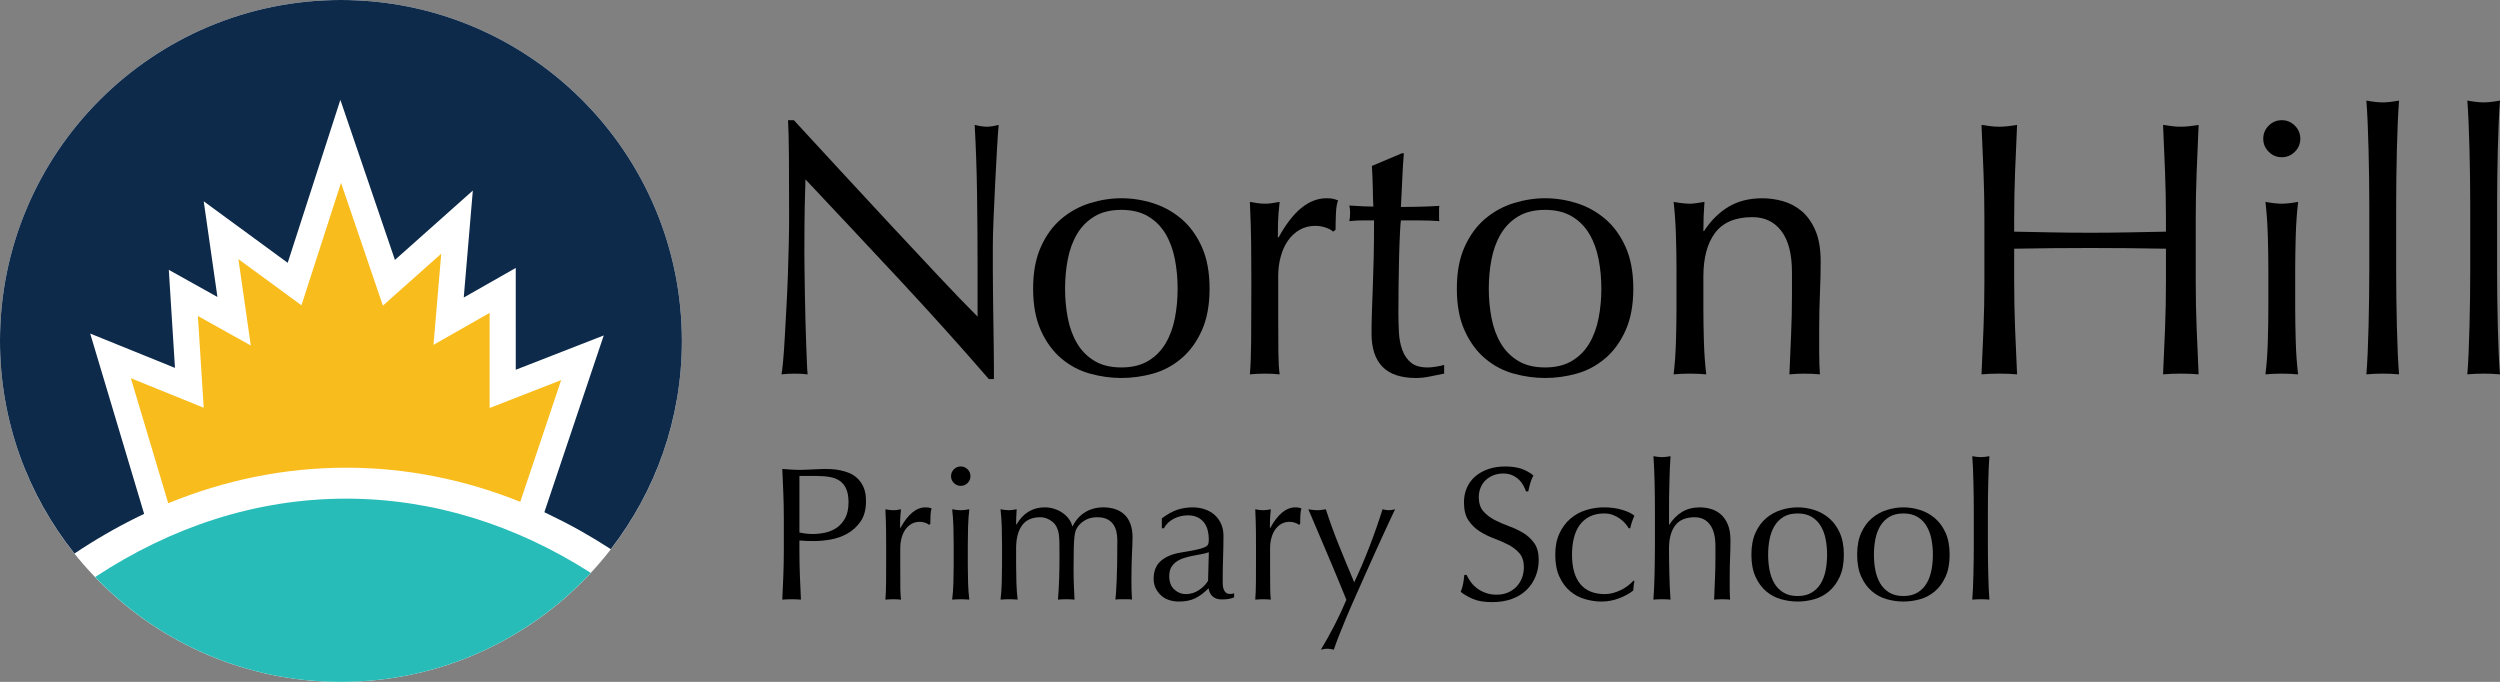
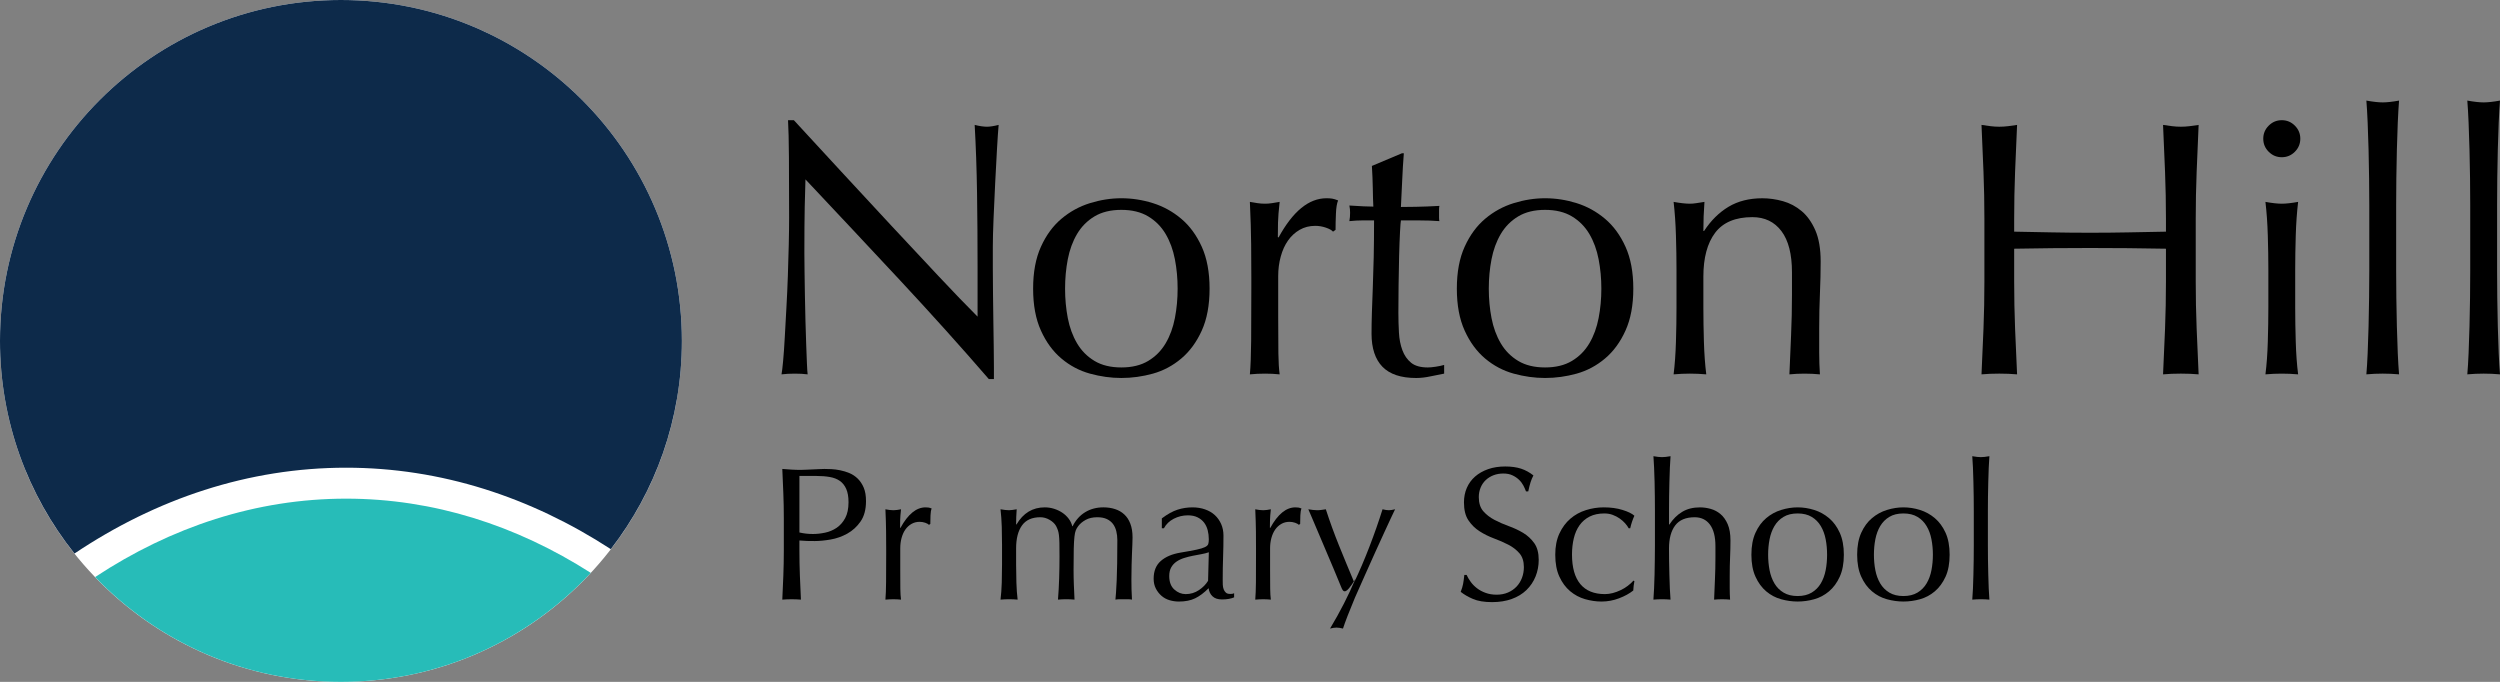
<svg xmlns="http://www.w3.org/2000/svg" version="1.1" id="Layer_1" x="0px" y="0px" width="344.548px" height="93.975px" viewBox="0 0 344.548 93.975" enable-background="new 0 0 344.548 93.975" xml:space="preserve">
  <rect x="0" y="0" width="344.548" height="93.975" fill="#808080" stroke="none" />
  <g>
    <path fill="#FFFFFF" d="M93.976,46.988c0,25.95-21.038,46.987-46.988,46.987S0,72.938,0,46.988C0,21.037,21.037,0,46.988,0   S93.976,21.037,93.976,46.988" />
    <path d="M124.02,38.607c-4.337-4.652-8.675-9.283-13.012-13.886c-0.035,0.935-0.067,2.186-0.101,3.753   c-0.033,1.57-0.049,3.703-0.049,6.405c0,0.701,0.007,1.569,0.024,2.604c0.015,1.033,0.033,2.118,0.05,3.253   c0.018,1.133,0.041,2.284,0.075,3.454c0.033,1.165,0.068,2.249,0.101,3.25c0.033,0.999,0.066,1.877,0.101,2.629   c0.031,0.749,0.064,1.258,0.1,1.525c-0.534-0.068-1.118-0.1-1.752-0.1c-0.667,0-1.285,0.031-1.851,0.1   c0.065-0.334,0.142-0.952,0.223-1.853c0.083-0.898,0.159-1.977,0.226-3.227c0.067-1.252,0.142-2.61,0.225-4.08   c0.083-1.467,0.151-2.935,0.201-4.401c0.049-1.468,0.091-2.903,0.125-4.305c0.032-1.4,0.049-2.651,0.049-3.754   c0-3.202-0.008-5.953-0.025-8.255c-0.017-2.303-0.058-4.019-0.125-5.154h0.803c2.033,2.201,4.21,4.562,6.528,7.081   c2.32,2.519,4.622,5.004,6.907,7.455c2.284,2.453,4.453,4.772,6.505,6.956c2.052,2.186,3.845,4.047,5.379,5.581v-6.807   c0-3.503-0.024-6.913-0.073-10.233c-0.052-3.319-0.16-6.446-0.327-9.384c0.667,0.168,1.235,0.251,1.702,0.251   c0.401,0,0.933-0.083,1.602-0.251c-0.066,0.736-0.143,1.835-0.226,3.304c-0.082,1.468-0.168,3.036-0.251,4.703   c-0.083,1.669-0.157,3.304-0.225,4.904c-0.067,1.601-0.1,2.887-0.1,3.853v3.003c0,1.135,0.007,2.317,0.026,3.553   c0.016,1.236,0.032,2.478,0.048,3.729c0.017,1.25,0.034,2.42,0.051,3.502c0.017,1.085,0.026,2.027,0.026,2.827v1.653h-0.702   C132.442,47.806,128.355,43.261,124.02,38.607" />
    <path d="M143.462,34.004c0.714-1.585,1.657-2.87,2.825-3.854c1.167-0.984,2.478-1.702,3.928-2.153   c1.45-0.449,2.894-0.675,4.328-0.675c1.467,0,2.92,0.226,4.354,0.675c1.436,0.451,2.734,1.169,3.903,2.153   c1.167,0.984,2.108,2.269,2.826,3.854c0.717,1.584,1.077,3.511,1.077,5.779c0,2.27-0.36,4.196-1.077,5.78   c-0.718,1.585-1.659,2.868-2.826,3.851c-1.169,0.984-2.468,1.677-3.903,2.079c-1.435,0.398-2.888,0.6-4.354,0.6   c-1.435,0-2.878-0.201-4.328-0.6c-1.45-0.402-2.761-1.095-3.928-2.079c-1.168-0.982-2.111-2.266-2.825-3.851   c-0.721-1.584-1.078-3.511-1.078-5.78C142.384,37.515,142.742,35.588,143.462,34.004 M147.162,43.836   c0.252,1.302,0.676,2.461,1.276,3.478c0.603,1.02,1.402,1.827,2.404,2.427c0.999,0.601,2.233,0.9,3.701,0.9   c1.467,0,2.701-0.3,3.703-0.9c1.001-0.6,1.802-1.407,2.403-2.427c0.6-1.017,1.023-2.176,1.274-3.478   c0.252-1.301,0.377-2.652,0.377-4.053c0-1.401-0.125-2.753-0.377-4.055c-0.251-1.299-0.675-2.459-1.274-3.478   c-0.602-1.017-1.402-1.826-2.403-2.426c-1.002-0.6-2.236-0.901-3.703-0.901c-1.468,0-2.702,0.301-3.701,0.901   c-1.002,0.601-1.802,1.41-2.404,2.426c-0.601,1.019-1.024,2.179-1.276,3.478c-0.249,1.302-0.374,2.653-0.374,4.055   C146.788,41.184,146.913,42.536,147.162,43.836" />
    <path d="M182.741,31.377c-0.482-0.167-0.975-0.251-1.476-0.251c-0.8,0-1.521,0.184-2.152,0.551   c-0.633,0.366-1.169,0.859-1.601,1.476c-0.436,0.618-0.768,1.352-1.001,2.202c-0.235,0.851-0.351,1.76-0.351,2.727v5.505   c0,2.234,0.009,3.944,0.026,5.128c0.016,1.184,0.074,2.144,0.175,2.88c-0.667-0.068-1.336-0.102-2.001-0.102   c-0.736,0-1.436,0.033-2.103,0.102c0.102-1.136,0.158-2.679,0.176-4.631c0.015-1.95,0.024-4.344,0.024-7.18v-1.602   c0-1.301-0.01-2.803-0.024-4.504c-0.018-1.701-0.074-3.653-0.176-5.855c0.368,0.068,0.718,0.125,1.052,0.175   c0.334,0.051,0.682,0.076,1.051,0.076c0.301,0,0.616-0.025,0.95-0.076c0.332-0.05,0.685-0.107,1.051-0.175   c-0.136,1.201-0.211,2.152-0.227,2.852c-0.016,0.702-0.023,1.368-0.023,2.003l0.099,0.049c1.969-3.603,4.17-5.405,6.606-5.405   c0.3,0,0.56,0.018,0.774,0.05c0.218,0.034,0.491,0.118,0.826,0.25c-0.167,0.4-0.269,1.009-0.298,1.827   c-0.037,0.818-0.052,1.56-0.052,2.228l-0.351,0.25C183.55,31.726,183.224,31.543,182.741,31.377" />
    <path d="M193.475,21.119c-0.099,1.269-0.174,2.51-0.225,3.728c-0.052,1.218-0.11,2.445-0.177,3.678   c0.369,0,1.054-0.007,2.052-0.024c1.002-0.018,2.087-0.059,3.256-0.125c-0.035,0.098-0.051,0.283-0.051,0.549v0.5v0.551   c0,0.234,0.016,0.4,0.051,0.5c-0.436-0.032-0.888-0.058-1.354-0.076c-0.468-0.015-0.968-0.024-1.5-0.024h-2.454   c-0.033,0.133-0.073,0.667-0.125,1.601c-0.05,0.935-0.09,2.044-0.124,3.327c-0.033,1.285-0.059,2.628-0.074,4.028   c-0.018,1.401-0.027,2.652-0.027,3.754c0,0.933,0.027,1.852,0.077,2.754c0.048,0.898,0.208,1.708,0.475,2.424   c0.267,0.72,0.667,1.295,1.201,1.728c0.533,0.435,1.303,0.649,2.302,0.649c0.267,0,0.626-0.031,1.075-0.099   c0.45-0.066,0.844-0.151,1.177-0.249v1.199c-0.566,0.102-1.193,0.227-1.877,0.376c-0.683,0.147-1.345,0.227-1.976,0.227   c-2.104,0-3.655-0.521-4.654-1.553c-1-1.035-1.5-2.552-1.5-4.555c0-0.9,0.017-1.875,0.05-2.927   c0.032-1.052,0.075-2.202,0.125-3.452c0.048-1.251,0.09-2.635,0.125-4.155c0.032-1.516,0.048-3.209,0.048-5.078h-1.6   c-0.268,0-0.55,0.009-0.851,0.024c-0.298,0.018-0.618,0.043-0.952,0.076c0.032-0.201,0.058-0.391,0.078-0.576   c0.015-0.183,0.022-0.375,0.022-0.575c0-0.167-0.008-0.333-0.022-0.5c-0.021-0.167-0.046-0.333-0.078-0.5   c1.503,0.1,2.603,0.149,3.305,0.149c-0.037-0.666-0.06-1.501-0.075-2.501c-0.019-1-0.059-2.033-0.125-3.103l4.152-1.75H193.475z" />
    <path d="M201.859,34.004c0.715-1.585,1.659-2.87,2.824-3.854c1.168-0.984,2.478-1.702,3.931-2.153   c1.449-0.449,2.892-0.675,4.326-0.675c1.469,0,2.92,0.226,4.355,0.675c1.436,0.451,2.734,1.169,3.903,2.153   c1.167,0.984,2.11,2.269,2.824,3.854c0.719,1.584,1.079,3.511,1.079,5.779c0,2.27-0.36,4.196-1.079,5.78   c-0.714,1.585-1.657,2.868-2.824,3.851c-1.169,0.984-2.468,1.677-3.903,2.079c-1.436,0.398-2.887,0.6-4.355,0.6   c-1.435,0-2.877-0.201-4.326-0.6c-1.453-0.402-2.763-1.095-3.931-2.079c-1.165-0.982-2.109-2.266-2.824-3.851   c-0.72-1.584-1.078-3.511-1.078-5.78C200.781,37.515,201.139,35.588,201.859,34.004 M205.56,43.836   c0.252,1.302,0.675,2.461,1.275,3.478c0.603,1.02,1.402,1.827,2.403,2.427c1,0.601,2.234,0.9,3.701,0.9   c1.469,0,2.703-0.3,3.703-0.9c1.002-0.6,1.802-1.407,2.404-2.427c0.601-1.017,1.023-2.176,1.273-3.478   c0.253-1.301,0.378-2.652,0.378-4.053c0-1.401-0.125-2.753-0.378-4.055c-0.25-1.299-0.673-2.459-1.273-3.478   c-0.603-1.017-1.402-1.826-2.404-2.426c-1-0.6-2.234-0.901-3.703-0.901c-1.467,0-2.701,0.301-3.701,0.901   c-1.001,0.601-1.801,1.41-2.403,2.426c-0.601,1.019-1.023,2.179-1.275,3.478c-0.251,1.302-0.376,2.653-0.376,4.055   C205.184,41.184,205.309,42.536,205.56,43.836" />
    <path d="M245.518,31.853c-0.97-1.284-2.306-1.927-4.005-1.927c-2.336,0-4.045,0.718-5.131,2.151   c-1.082,1.436-1.625,3.453-1.625,6.056v4.253c0,1.502,0.025,3.077,0.075,4.729c0.05,1.649,0.158,3.146,0.325,4.479   c-0.77-0.068-1.519-0.101-2.253-0.101c-0.733,0-1.484,0.032-2.249,0.101c0.165-1.333,0.273-2.829,0.322-4.479   c0.053-1.652,0.076-3.228,0.076-4.729v-5.204c0-1.501-0.023-3.078-0.076-4.729c-0.049-1.651-0.157-3.194-0.322-4.629   c0.934,0.168,1.683,0.25,2.249,0.25c0.269,0,0.559-0.025,0.876-0.075c0.317-0.05,0.692-0.108,1.127-0.175   c-0.101,1.334-0.15,2.669-0.15,4.003h0.102c0.936-1.434,2.058-2.544,3.362-3.327c1.305-0.784,2.86-1.176,4.669-1.176   c0.935,0,1.88,0.134,2.836,0.401c0.952,0.268,1.813,0.725,2.583,1.375c0.771,0.65,1.397,1.534,1.885,2.653   c0.483,1.118,0.729,2.544,0.729,4.277c0,1.436-0.035,2.91-0.101,4.429c-0.067,1.519-0.102,3.128-0.102,4.83v3.251   c0,0.534,0.008,1.06,0.026,1.575c0.014,0.521,0.04,1.013,0.075,1.479c-0.677-0.068-1.384-0.101-2.127-0.101   c-0.711,0-1.404,0.032-2.078,0.101c0.065-1.734,0.143-3.52,0.228-5.354c0.081-1.836,0.125-3.721,0.125-5.656v-3.053   C246.969,35.029,246.484,33.137,245.518,31.853" />
    <path d="M298.385,23.696c-0.084-2.119-0.175-4.279-0.275-6.48c0.433,0.066,0.851,0.125,1.25,0.174   c0.402,0.049,0.799,0.075,1.203,0.075c0.398,0,0.8-0.026,1.201-0.075c0.398-0.05,0.815-0.108,1.249-0.174   c-0.099,2.202-0.192,4.361-0.273,6.48c-0.085,2.119-0.126,4.279-0.126,6.481v8.604c0,2.202,0.041,4.373,0.126,6.507   c0.081,2.135,0.175,4.234,0.273,6.306c-0.767-0.069-1.584-0.102-2.45-0.102c-0.868,0-1.687,0.032-2.453,0.102   c0.101-2.071,0.191-4.171,0.275-6.306c0.083-2.134,0.125-4.305,0.125-6.507v-4.503c-1.802-0.034-3.546-0.059-5.229-0.075   c-1.687-0.017-3.428-0.024-5.229-0.024c-1.802,0-3.546,0.008-5.229,0.024c-1.688,0.017-3.431,0.041-5.232,0.075v4.503   c0,2.202,0.042,4.373,0.125,6.507c0.085,2.135,0.177,4.234,0.276,6.306c-0.768-0.069-1.586-0.102-2.452-0.102   c-0.868,0-1.686,0.032-2.451,0.102c0.098-2.071,0.192-4.171,0.274-6.306c0.084-2.134,0.125-4.305,0.125-6.507v-8.604   c0-2.202-0.041-4.363-0.125-6.481c-0.082-2.119-0.177-4.279-0.274-6.481c0.434,0.067,0.851,0.125,1.252,0.175   c0.397,0.049,0.8,0.075,1.199,0.075c0.401,0,0.801-0.026,1.202-0.075c0.398-0.05,0.816-0.108,1.25-0.175   c-0.1,2.202-0.191,4.362-0.276,6.481c-0.083,2.119-0.125,4.279-0.125,6.481v1.75c1.802,0.032,3.545,0.066,5.232,0.1   c1.683,0.034,3.427,0.049,5.229,0.049c1.801,0,3.542-0.015,5.229-0.049c1.684-0.033,3.428-0.067,5.229-0.1v-1.75   C298.51,27.975,298.468,25.814,298.385,23.696" />
    <path d="M312.672,17.316c0.501-0.501,1.1-0.752,1.8-0.752c0.703,0,1.304,0.25,1.803,0.752c0.5,0.5,0.751,1.099,0.751,1.8   s-0.251,1.302-0.751,1.801c-0.499,0.501-1.1,0.751-1.803,0.751c-0.7,0-1.299-0.25-1.8-0.751c-0.502-0.499-0.751-1.101-0.751-1.801   S312.17,17.816,312.672,17.316 M312.547,32.453c-0.048-1.651-0.157-3.195-0.326-4.629c0.932,0.167,1.685,0.25,2.251,0.25   c0.568,0,1.319-0.083,2.254-0.25c-0.168,1.434-0.277,2.978-0.326,4.629c-0.05,1.651-0.077,3.227-0.077,4.729v5.204   c0,1.502,0.027,3.077,0.077,4.729c0.049,1.651,0.158,3.144,0.326,4.479c-0.769-0.068-1.521-0.1-2.254-0.1s-1.483,0.031-2.251,0.1   c0.169-1.335,0.278-2.827,0.326-4.479c0.049-1.652,0.076-3.228,0.076-4.729v-5.204C312.624,35.679,312.596,34.104,312.547,32.453" />
    <path d="M326.507,24.571c-0.016-1.333-0.041-2.652-0.074-3.953c-0.031-1.301-0.076-2.543-0.125-3.728   c-0.052-1.184-0.108-2.193-0.177-3.027c0.934,0.167,1.686,0.25,2.254,0.25c0.567,0,1.317-0.083,2.251-0.25   c-0.065,0.834-0.125,1.844-0.177,3.027c-0.049,1.185-0.089,2.427-0.124,3.728c-0.031,1.301-0.058,2.62-0.074,3.953   c-0.016,1.334-0.025,2.57-0.025,3.703v9.058c0,1.135,0.01,2.369,0.025,3.703c0.017,1.336,0.043,2.651,0.074,3.953   c0.035,1.3,0.075,2.537,0.124,3.703c0.052,1.168,0.111,2.135,0.177,2.902c-0.767-0.068-1.52-0.1-2.251-0.1   c-0.734,0-1.484,0.031-2.254,0.1c0.068-0.768,0.125-1.734,0.177-2.902c0.049-1.166,0.094-2.403,0.125-3.703   c0.033-1.302,0.059-2.617,0.074-3.953c0.02-1.334,0.027-2.568,0.027-3.703v-9.058C326.535,27.141,326.527,25.905,326.507,24.571" />
    <path d="M340.42,24.571c-0.018-1.333-0.042-2.652-0.076-3.953c-0.031-1.301-0.075-2.543-0.125-3.728   c-0.051-1.184-0.107-2.193-0.176-3.027c0.934,0.167,1.687,0.25,2.253,0.25c0.567,0,1.318-0.083,2.252-0.25   c-0.065,0.834-0.125,1.844-0.177,3.027c-0.05,1.185-0.09,2.427-0.125,3.728c-0.031,1.301-0.058,2.62-0.074,3.953   c-0.016,1.334-0.024,2.57-0.024,3.703v9.058c0,1.135,0.009,2.369,0.024,3.703c0.017,1.336,0.043,2.651,0.074,3.953   c0.035,1.3,0.075,2.537,0.125,3.703c0.052,1.168,0.111,2.135,0.177,2.902c-0.767-0.068-1.52-0.1-2.252-0.1   c-0.733,0-1.484,0.031-2.253,0.1c0.068-0.768,0.125-1.734,0.176-2.902c0.05-1.166,0.094-2.403,0.125-3.703   c0.034-1.302,0.059-2.617,0.076-3.953c0.018-1.334,0.025-2.568,0.025-3.703v-9.058C340.446,27.141,340.438,25.905,340.42,24.571" />
    <path d="M107.96,68.025c-0.045-1.108-0.091-2.243-0.144-3.396c0.418,0.034,0.843,0.064,1.272,0.092   c0.427,0.027,0.851,0.039,1.27,0.039c0.21,0,0.466-0.008,0.762-0.026c0.296-0.018,0.599-0.03,0.904-0.04   c0.305-0.006,0.6-0.02,0.879-0.039c0.279-0.018,0.514-0.025,0.707-0.025c0.264,0,0.587,0.008,0.971,0.025   c0.384,0.02,0.791,0.07,1.218,0.159c0.431,0.086,0.853,0.217,1.274,0.391c0.419,0.176,0.8,0.429,1.139,0.76   c0.342,0.336,0.617,0.749,0.828,1.246c0.209,0.498,0.312,1.115,0.312,1.849c0,1.156-0.249,2.09-0.746,2.806   c-0.498,0.718-1.111,1.275-1.835,1.679c-0.728,0.402-1.495,0.673-2.31,0.813c-0.812,0.139-1.531,0.208-2.161,0.208   c-0.405,0-0.771-0.004-1.102-0.012c-0.332-0.008-0.676-0.031-1.024-0.064v1.44c0,1.153,0.024,2.291,0.067,3.408   c0.043,1.119,0.089,2.222,0.143,3.304c-0.402-0.034-0.83-0.053-1.283-0.053c-0.456,0-0.883,0.019-1.285,0.053   c0.052-1.082,0.098-2.185,0.144-3.304c0.042-1.117,0.066-2.255,0.066-3.408v-4.511C108.027,70.267,108.003,69.133,107.96,68.025    M112.036,73.595c0.544,0,1.102-0.061,1.678-0.184c0.58-0.121,1.107-0.345,1.587-0.666c0.481-0.326,0.872-0.771,1.181-1.34   c0.305-0.568,0.46-1.299,0.46-2.188c0-0.751-0.107-1.363-0.317-1.837c-0.21-0.472-0.503-0.839-0.878-1.102   c-0.375-0.262-0.834-0.441-1.376-0.536c-0.543-0.098-1.154-0.146-1.834-0.146h-2.362v7.789   C110.771,73.526,111.39,73.595,112.036,73.595" />
    <path d="M127.518,72.047c-0.253-0.086-0.51-0.13-0.774-0.13c-0.419,0-0.793,0.098-1.124,0.288c-0.332,0.193-0.614,0.45-0.841,0.773   c-0.228,0.326-0.4,0.709-0.523,1.154c-0.121,0.444-0.183,0.923-0.183,1.427v2.886c0,1.172,0.001,2.068,0.01,2.688   c0.01,0.621,0.042,1.123,0.095,1.508c-0.351-0.036-0.701-0.053-1.051-0.053c-0.383,0-0.749,0.017-1.1,0.053   c0.054-0.593,0.082-1.402,0.092-2.427c0.008-1.021,0.014-2.276,0.014-3.763v-0.837c0-0.682-0.006-1.468-0.014-2.36   c-0.01-0.893-0.038-1.914-0.092-3.066c0.192,0.034,0.375,0.065,0.552,0.093c0.173,0.024,0.356,0.038,0.548,0.038   c0.157,0,0.324-0.014,0.501-0.038c0.174-0.027,0.357-0.059,0.55-0.093c-0.07,0.628-0.11,1.126-0.119,1.493   c-0.01,0.366-0.012,0.718-0.012,1.05l0.052,0.027c1.03-1.89,2.185-2.834,3.459-2.834c0.158,0,0.296,0.009,0.409,0.026   c0.112,0.018,0.257,0.062,0.433,0.131c-0.09,0.211-0.143,0.528-0.16,0.957c-0.016,0.428-0.025,0.817-0.025,1.167l-0.184,0.13   C127.942,72.232,127.774,72.138,127.518,72.047" />
-     <path d="M131.464,64.68c0.264-0.263,0.579-0.393,0.945-0.393c0.365,0,0.68,0.13,0.943,0.393c0.262,0.264,0.394,0.578,0.394,0.946   c0,0.367-0.132,0.682-0.394,0.941c-0.264,0.262-0.578,0.393-0.943,0.393c-0.366,0-0.682-0.131-0.945-0.393   c-0.263-0.26-0.395-0.574-0.395-0.941C131.07,65.258,131.202,64.944,131.464,64.68 M131.4,72.612   c-0.027-0.864-0.085-1.673-0.172-2.424c0.492,0.089,0.885,0.131,1.182,0.131c0.296,0,0.689-0.042,1.18-0.131   c-0.087,0.751-0.146,1.56-0.172,2.424c-0.025,0.865-0.037,1.693-0.037,2.478v2.727c0,0.786,0.012,1.612,0.037,2.478   c0.026,0.865,0.085,1.651,0.172,2.348c-0.404-0.036-0.795-0.053-1.18-0.053c-0.384,0-0.778,0.017-1.182,0.053   c0.087-0.696,0.145-1.482,0.172-2.348c0.026-0.865,0.037-1.691,0.037-2.478v-2.727C131.437,74.305,131.426,73.477,131.4,72.612" />
    <path d="M138.062,72.612c-0.026-0.864-0.085-1.673-0.172-2.424c0.488,0.089,0.882,0.131,1.183,0.131   c0.138,0,0.289-0.014,0.454-0.038c0.171-0.027,0.365-0.057,0.592-0.093c-0.052,0.698-0.079,1.399-0.079,2.096h0.052   c0.924-1.572,2.221-2.359,3.896-2.359c0.434,0,0.862,0.065,1.28,0.195c0.418,0.134,0.797,0.312,1.137,0.54   c0.34,0.227,0.63,0.502,0.875,0.824c0.244,0.324,0.41,0.67,0.497,1.037h0.054c0.421-0.84,0.995-1.482,1.721-1.927   c0.728-0.444,1.566-0.67,2.512-0.67c0.579,0,1.113,0.078,1.603,0.238c0.492,0.156,0.917,0.4,1.276,0.733   c0.361,0.331,0.641,0.759,0.84,1.283c0.204,0.526,0.303,1.155,0.303,1.889c0,0.299-0.007,0.62-0.025,0.97   c-0.018,0.35-0.036,0.757-0.052,1.219c-0.019,0.465-0.036,0.988-0.052,1.573c-0.019,0.586-0.027,1.265-0.027,2.032   c0,0.473,0.005,0.927,0.015,1.363c0.01,0.438,0.028,0.911,0.064,1.416c-0.192-0.036-0.385-0.053-0.576-0.053h-0.55h-0.578   c-0.193,0-0.385,0.017-0.577,0.053c0.054-0.437,0.108-1.318,0.174-2.649c0.06-1.327,0.089-3.181,0.089-5.556   c0-0.436-0.049-0.849-0.145-1.233c-0.096-0.384-0.251-0.717-0.46-0.996c-0.213-0.28-0.491-0.502-0.843-0.67   c-0.354-0.166-0.793-0.249-1.318-0.249c-0.631,0-1.164,0.123-1.604,0.367c-0.44,0.246-0.785,0.534-1.028,0.866   c-0.142,0.192-0.253,0.385-0.33,0.575c-0.08,0.194-0.141,0.486-0.184,0.879c-0.044,0.396-0.077,0.945-0.094,1.651   c-0.019,0.709-0.026,1.683-0.026,2.925c0,0.751,0.015,1.437,0.041,2.058c0.025,0.621,0.055,1.298,0.09,2.032   c-0.395-0.036-0.777-0.053-1.139-0.053c-0.364,0-0.741,0.017-1.141,0.053c0.078-0.962,0.131-1.938,0.162-2.934   c0.032-0.998,0.048-1.977,0.048-2.94c0-0.821-0.007-1.462-0.013-1.928c-0.011-0.46-0.032-0.828-0.066-1.1s-0.082-0.493-0.144-0.667   c-0.061-0.177-0.144-0.367-0.25-0.579c-0.189-0.332-0.491-0.615-0.897-0.851c-0.411-0.237-0.832-0.355-1.269-0.355   c-1.148,0-1.992,0.377-2.529,1.128c-0.541,0.75-0.812,1.809-0.812,3.172v2.229c0,0.786,0.015,1.612,0.04,2.478   c0.027,0.865,0.082,1.651,0.169,2.348c-0.4-0.036-0.793-0.053-1.176-0.053c-0.388,0-0.781,0.017-1.183,0.053   c0.087-0.696,0.146-1.482,0.172-2.348s0.037-1.691,0.037-2.478v-2.727C138.099,74.305,138.088,73.477,138.062,72.612" />
    <path d="M162.3,70.24c0.662-0.211,1.346-0.315,2.044-0.315c0.631,0,1.206,0.092,1.732,0.277c0.524,0.183,0.975,0.443,1.347,0.785   c0.372,0.34,0.662,0.753,0.875,1.232c0.213,0.48,0.32,1.01,0.32,1.586c0,0.995-0.018,1.988-0.052,2.976   c-0.036,0.989-0.053,2.033-0.053,3.134c0,0.211,0.002,0.432,0.01,0.668c0.011,0.235,0.052,0.446,0.12,0.63   c0.069,0.184,0.172,0.337,0.304,0.46c0.129,0.122,0.324,0.183,0.59,0.183c0.088,0,0.177-0.003,0.272-0.014   c0.096-0.009,0.189-0.038,0.276-0.092v0.577c-0.191,0.088-0.433,0.157-0.721,0.211c-0.289,0.051-0.607,0.077-0.956,0.077   c-0.568,0-1.005-0.144-1.303-0.434c-0.304-0.289-0.481-0.659-0.533-1.114c-0.628,0.63-1.247,1.096-1.854,1.39   c-0.612,0.298-1.358,0.449-2.25,0.449c-0.435,0-0.862-0.063-1.278-0.186c-0.42-0.122-0.789-0.324-1.112-0.604   c-0.321-0.28-0.584-0.616-0.784-1.009c-0.201-0.394-0.3-0.845-0.3-1.351c0-1.05,0.327-1.862,0.98-2.438   c0.655-0.578,1.556-0.962,2.705-1.156c0.938-0.156,1.675-0.292,2.206-0.404c0.53-0.112,0.925-0.231,1.176-0.354   c0.253-0.122,0.406-0.267,0.46-0.431c0.051-0.167,0.076-0.381,0.076-0.645c0-0.438-0.052-0.854-0.155-1.259   c-0.104-0.399-0.274-0.752-0.5-1.05c-0.228-0.295-0.526-0.537-0.892-0.719c-0.366-0.183-0.813-0.276-1.337-0.276   c-0.7,0-1.348,0.159-1.954,0.473c-0.602,0.315-1.054,0.75-1.349,1.311h-0.287v-1.364C160.91,70.851,161.636,70.451,162.3,70.24    M165.567,76.375c-0.39,0.071-0.784,0.146-1.186,0.224c-0.4,0.079-0.797,0.18-1.187,0.303c-0.392,0.122-0.741,0.286-1.044,0.496   c-0.305,0.21-0.55,0.472-0.729,0.787c-0.184,0.315-0.277,0.717-0.277,1.206c0,0.82,0.236,1.441,0.705,1.861   c0.47,0.421,0.991,0.628,1.568,0.628c0.659,0,1.263-0.183,1.813-0.548c0.548-0.368,0.969-0.796,1.265-1.286l0.104-3.933   C166.304,76.218,165.961,76.304,165.567,76.375" />
    <path d="M178.491,72.047c-0.256-0.086-0.513-0.13-0.775-0.13c-0.419,0-0.796,0.098-1.126,0.288c-0.332,0.193-0.611,0.45-0.84,0.773   c-0.226,0.326-0.402,0.709-0.524,1.154c-0.122,0.444-0.184,0.923-0.184,1.427v2.886c0,1.172,0.005,2.068,0.014,2.688   c0.009,0.621,0.039,1.123,0.091,1.508c-0.349-0.036-0.697-0.053-1.046-0.053c-0.387,0-0.755,0.017-1.102,0.053   c0.052-0.593,0.081-1.402,0.093-2.427c0.008-1.021,0.01-2.276,0.01-3.763v-0.837c0-0.682-0.002-1.468-0.01-2.36   c-0.012-0.893-0.041-1.914-0.093-3.066c0.191,0.034,0.374,0.065,0.549,0.093c0.173,0.024,0.358,0.038,0.553,0.038   c0.157,0,0.322-0.014,0.496-0.038c0.175-0.027,0.358-0.059,0.55-0.093c-0.071,0.628-0.106,1.126-0.115,1.493   c-0.01,0.366-0.016,0.718-0.016,1.05l0.052,0.027c1.033-1.89,2.188-2.834,3.463-2.834c0.159,0,0.292,0.009,0.405,0.026   s0.26,0.062,0.434,0.131c-0.089,0.211-0.142,0.528-0.158,0.957c-0.016,0.428-0.025,0.817-0.025,1.167l-0.184,0.13   C178.914,72.232,178.744,72.138,178.491,72.047" />
-     <path d="M184.81,80.832c-0.306-0.752-0.636-1.542-0.982-2.372c-0.352-0.829-0.712-1.679-1.078-2.544s-0.71-1.679-1.034-2.437   c-0.324-0.762-0.607-1.429-0.853-2.008c-0.243-0.577-0.429-1.005-0.551-1.282c0.229,0.033,0.437,0.065,0.628,0.09   c0.193,0.027,0.385,0.04,0.576,0.04c0.193,0,0.389-0.013,0.58-0.04c0.192-0.024,0.4-0.057,0.628-0.09   c0.542,1.678,1.146,3.337,1.809,4.979c0.667,1.643,1.363,3.339,2.1,5.085c0.734-1.536,1.436-3.179,2.108-4.928   c0.674-1.748,1.272-3.459,1.798-5.137c0.347,0.087,0.635,0.13,0.865,0.13c0.226,0,0.514-0.043,0.865-0.13   c-0.123,0.244-0.32,0.657-0.592,1.245l-0.969,2.097c-0.377,0.813-0.787,1.712-1.232,2.699c-0.444,0.988-0.902,2.002-1.363,3.041   c-0.464,1.041-0.922,2.074-1.375,3.095c-0.458,1.021-0.878,1.991-1.261,2.91c-0.385,0.92-0.721,1.748-1.009,2.491   s-0.501,1.333-0.641,1.771c-0.352-0.089-0.651-0.133-0.895-0.133c-0.245,0-0.54,0.044-0.889,0.133   c1.376-2.291,2.548-4.58,3.513-6.871C185.364,82.195,185.114,81.583,184.81,80.832" />
+     <path d="M184.81,80.832c-0.306-0.752-0.636-1.542-0.982-2.372c-0.352-0.829-0.712-1.679-1.078-2.544s-0.71-1.679-1.034-2.437   c-0.324-0.762-0.607-1.429-0.853-2.008c-0.243-0.577-0.429-1.005-0.551-1.282c0.229,0.033,0.437,0.065,0.628,0.09   c0.193,0.027,0.385,0.04,0.576,0.04c0.193,0,0.389-0.013,0.58-0.04c0.192-0.024,0.4-0.057,0.628-0.09   c0.542,1.678,1.146,3.337,1.809,4.979c0.667,1.643,1.363,3.339,2.1,5.085c0.734-1.536,1.436-3.179,2.108-4.928   c0.674-1.748,1.272-3.459,1.798-5.137c0.347,0.087,0.635,0.13,0.865,0.13c0.226,0,0.514-0.043,0.865-0.13   c-0.123,0.244-0.32,0.657-0.592,1.245l-0.969,2.097c-0.377,0.813-0.787,1.712-1.232,2.699c-0.444,0.988-0.902,2.002-1.363,3.041   c-0.464,1.041-0.922,2.074-1.375,3.095c-0.385,0.92-0.721,1.748-1.009,2.491   s-0.501,1.333-0.641,1.771c-0.352-0.089-0.651-0.133-0.895-0.133c-0.245,0-0.54,0.044-0.889,0.133   c1.376-2.291,2.548-4.58,3.513-6.871C185.364,82.195,185.114,81.583,184.81,80.832" />
    <path d="M202.691,80.189c0.233,0.325,0.522,0.616,0.861,0.878c0.345,0.266,0.739,0.478,1.196,0.643   c0.452,0.167,0.958,0.249,1.521,0.249c0.576,0,1.097-0.1,1.559-0.301c0.464-0.199,0.857-0.473,1.181-0.813   c0.323-0.339,0.573-0.743,0.747-1.205c0.175-0.463,0.263-0.958,0.263-1.479c0-0.804-0.208-1.444-0.616-1.915   c-0.412-0.473-0.922-0.865-1.533-1.18c-0.615-0.314-1.274-0.605-1.98-0.865c-0.709-0.265-1.368-0.591-1.981-0.985   c-0.61-0.391-1.123-0.896-1.531-1.505c-0.412-0.612-0.616-1.434-0.616-2.468c0-0.734,0.132-1.401,0.394-2.004   c0.261-0.603,0.641-1.123,1.137-1.561c0.501-0.436,1.1-0.777,1.798-1.022c0.699-0.246,1.486-0.367,2.359-0.367   c0.841,0,1.564,0.102,2.178,0.3c0.61,0.203,1.178,0.514,1.705,0.933c-0.158,0.299-0.289,0.614-0.394,0.944   c-0.104,0.331-0.213,0.751-0.316,1.257h-0.314c-0.086-0.245-0.206-0.511-0.354-0.8c-0.15-0.286-0.349-0.553-0.603-0.798   c-0.253-0.244-0.555-0.451-0.905-0.615c-0.349-0.167-0.769-0.25-1.258-0.25c-0.49,0-0.939,0.077-1.351,0.235   c-0.409,0.157-0.771,0.381-1.075,0.668c-0.305,0.289-0.542,0.634-0.706,1.036c-0.166,0.401-0.252,0.839-0.252,1.31   c0,0.824,0.209,1.471,0.616,1.942c0.411,0.47,0.922,0.869,1.533,1.191c0.615,0.325,1.274,0.612,1.979,0.867   c0.711,0.254,1.368,0.564,1.982,0.93c0.61,0.367,1.121,0.84,1.532,1.415c0.412,0.578,0.616,1.347,0.616,2.309   c0,0.803-0.144,1.564-0.431,2.28c-0.29,0.717-0.709,1.342-1.26,1.877c-0.553,0.531-1.223,0.943-2.021,1.229   c-0.794,0.289-1.7,0.435-2.714,0.435c-1.083,0-1.963-0.146-2.632-0.435c-0.673-0.286-1.236-0.616-1.695-0.982   c0.161-0.4,0.27-0.765,0.329-1.087c0.062-0.324,0.12-0.739,0.172-1.247h0.314C202.266,79.546,202.455,79.866,202.691,80.189" />
    <path d="M214.92,73.517c0.385-0.822,0.887-1.499,1.51-2.033c0.619-0.532,1.33-0.925,2.136-1.178   c0.802-0.254,1.626-0.382,2.464-0.382c0.964,0,1.822,0.118,2.583,0.354c0.762,0.236,1.31,0.502,1.638,0.8   c-0.121,0.262-0.232,0.538-0.326,0.826c-0.098,0.288-0.182,0.59-0.25,0.904h-0.212c-0.121-0.227-0.285-0.46-0.496-0.693   c-0.209-0.237-0.459-0.455-0.748-0.657c-0.286-0.2-0.607-0.367-0.956-0.498s-0.736-0.197-1.155-0.197   c-0.784,0-1.461,0.144-2.032,0.433c-0.566,0.288-1.027,0.687-1.387,1.193c-0.361,0.507-0.622,1.105-0.789,1.797   c-0.164,0.69-0.249,1.438-0.249,2.239c0,1.802,0.388,3.16,1.153,4.08c0.771,0.918,1.898,1.374,3.384,1.374   c0.349,0,0.71-0.047,1.075-0.142c0.368-0.098,0.726-0.228,1.075-0.395c0.352-0.163,0.679-0.362,0.983-0.59   c0.307-0.227,0.572-0.474,0.801-0.734l0.129,0.079c-0.085,0.419-0.138,0.848-0.155,1.284c-0.526,0.419-1.177,0.78-1.955,1.074   c-0.78,0.298-1.585,0.449-2.424,0.449c-0.753,0-1.506-0.112-2.271-0.33c-0.758-0.219-1.445-0.586-2.058-1.101   c-0.611-0.518-1.105-1.185-1.48-2.007c-0.378-0.821-0.564-1.824-0.564-3.015C214.343,75.317,214.536,74.339,214.92,73.517" />
    <path d="M228.069,68.481c-0.008-0.696-0.02-1.388-0.035-2.069c-0.02-0.682-0.044-1.333-0.068-1.954   c-0.027-0.62-0.058-1.149-0.091-1.586c0.489,0.089,0.882,0.13,1.177,0.13c0.297,0,0.693-0.041,1.181-0.13   c-0.032,0.437-0.066,0.962-0.091,1.573c-0.027,0.611-0.049,1.254-0.064,1.928c-0.017,0.673-0.033,1.349-0.042,2.031   c-0.009,0.682-0.012,1.311-0.012,1.889v1.993h0.054c0.492-0.753,1.078-1.334,1.761-1.743c0.683-0.412,1.498-0.617,2.446-0.617   c0.492,0,0.987,0.069,1.486,0.21c0.501,0.141,0.952,0.38,1.354,0.722c0.402,0.339,0.732,0.805,0.985,1.388   c0.253,0.586,0.381,1.333,0.381,2.241c0,0.753-0.017,1.526-0.052,2.323c-0.035,0.794-0.051,1.637-0.051,2.528v1.706   c0,0.278,0.006,0.555,0.013,0.822c0.009,0.272,0.021,0.531,0.038,0.776c-0.354-0.037-0.723-0.053-1.112-0.053   c-0.373,0-0.736,0.016-1.09,0.053c0.036-0.909,0.073-1.846,0.117-2.807s0.066-1.95,0.066-2.961v-1.6   c0-1.312-0.253-2.304-0.76-2.978c-0.507-0.672-1.206-1.009-2.099-1.009c-1.224,0-2.118,0.378-2.687,1.128   c-0.565,0.749-0.853,1.808-0.853,3.171c0,0.491,0.003,1.059,0.012,1.705s0.025,1.297,0.042,1.953   c0.016,0.655,0.037,1.291,0.064,1.9c0.024,0.612,0.059,1.11,0.091,1.496c-0.399-0.037-0.796-0.053-1.181-0.053   c-0.383,0-0.774,0.016-1.177,0.053c0.033-0.402,0.063-0.909,0.091-1.522c0.024-0.611,0.049-1.257,0.068-1.938   c0.016-0.682,0.027-1.372,0.035-2.073c0.01-0.697,0.016-1.343,0.016-1.939v-4.744C228.084,69.828,228.079,69.183,228.069,68.481" />
    <path d="M241.94,73.425c0.375-0.83,0.869-1.504,1.479-2.018c0.612-0.517,1.297-0.893,2.06-1.127   c0.761-0.237,1.517-0.356,2.27-0.356c0.767,0,1.529,0.119,2.279,0.356c0.754,0.234,1.433,0.61,2.047,1.127   c0.609,0.514,1.104,1.188,1.479,2.018c0.377,0.832,0.565,1.839,0.565,3.026c0,1.19-0.188,2.2-0.565,3.029   c-0.375,0.831-0.87,1.503-1.479,2.02c-0.614,0.517-1.293,0.88-2.047,1.088c-0.75,0.21-1.513,0.315-2.279,0.315   c-0.753,0-1.509-0.105-2.27-0.315c-0.763-0.208-1.447-0.571-2.06-1.088c-0.61-0.517-1.104-1.188-1.479-2.02   c-0.379-0.829-0.563-1.839-0.563-3.029C241.376,75.264,241.561,74.257,241.94,73.425 M243.879,78.576   c0.132,0.683,0.354,1.29,0.668,1.824c0.314,0.532,0.733,0.956,1.26,1.271c0.523,0.314,1.168,0.475,1.941,0.475   c0.767,0,1.415-0.16,1.938-0.475c0.524-0.314,0.944-0.738,1.26-1.271c0.312-0.534,0.537-1.142,0.668-1.824   c0.132-0.681,0.194-1.389,0.194-2.124c0-0.732-0.062-1.439-0.194-2.122c-0.131-0.681-0.355-1.29-0.668-1.821   c-0.315-0.533-0.735-0.959-1.26-1.272c-0.522-0.316-1.171-0.473-1.938-0.473c-0.773,0-1.418,0.156-1.941,0.473   c-0.526,0.313-0.945,0.739-1.26,1.272c-0.314,0.531-0.536,1.141-0.668,1.821c-0.131,0.683-0.197,1.39-0.197,2.122   C243.682,77.187,243.749,77.895,243.879,78.576" />
    <path d="M256.516,73.425c0.376-0.83,0.869-1.504,1.483-2.018c0.613-0.517,1.297-0.893,2.056-1.127   c0.765-0.237,1.521-0.356,2.27-0.356c0.77,0,1.531,0.119,2.283,0.356c0.751,0.234,1.434,0.61,2.045,1.127   c0.608,0.514,1.104,1.188,1.482,2.018c0.376,0.832,0.561,1.839,0.561,3.026c0,1.19-0.185,2.2-0.561,3.029   c-0.379,0.831-0.874,1.503-1.482,2.02c-0.611,0.517-1.294,0.88-2.045,1.088c-0.752,0.21-1.514,0.315-2.283,0.315   c-0.749,0-1.505-0.105-2.27-0.315c-0.759-0.208-1.442-0.571-2.056-1.088c-0.614-0.517-1.107-1.188-1.483-2.02   c-0.375-0.829-0.564-1.839-0.564-3.029C255.952,75.264,256.141,74.257,256.516,73.425 M258.458,78.576   c0.132,0.683,0.354,1.29,0.668,1.824c0.316,0.532,0.735,0.956,1.26,1.271c0.522,0.314,1.17,0.475,1.939,0.475   s1.417-0.16,1.94-0.475c0.525-0.314,0.943-0.738,1.258-1.271c0.318-0.534,0.538-1.142,0.668-1.824   c0.132-0.681,0.198-1.389,0.198-2.124c0-0.732-0.066-1.439-0.198-2.122c-0.13-0.681-0.35-1.29-0.668-1.821   c-0.314-0.533-0.732-0.959-1.258-1.272c-0.523-0.316-1.171-0.473-1.94-0.473s-1.417,0.156-1.939,0.473   c-0.524,0.313-0.943,0.739-1.26,1.272c-0.314,0.531-0.536,1.141-0.668,1.821c-0.132,0.683-0.195,1.39-0.195,2.122   C258.262,77.187,258.326,77.895,258.458,78.576" />
    <path d="M272.014,68.481c-0.011-0.696-0.024-1.388-0.04-2.069c-0.018-0.682-0.039-1.333-0.063-1.954   c-0.029-0.62-0.06-1.149-0.095-1.586c0.49,0.089,0.886,0.13,1.18,0.13c0.297,0,0.69-0.041,1.181-0.13   c-0.033,0.437-0.067,0.966-0.092,1.586c-0.027,0.621-0.047,1.272-0.063,1.954s-0.032,1.373-0.042,2.069   c-0.01,0.702-0.012,1.347-0.012,1.943v4.744c0,0.597,0.002,1.242,0.012,1.939c0.01,0.701,0.025,1.392,0.042,2.073   s0.036,1.327,0.063,1.938c0.024,0.613,0.059,1.12,0.092,1.522c-0.402-0.037-0.796-0.053-1.181-0.053   c-0.384,0-0.775,0.016-1.18,0.053c0.035-0.402,0.065-0.909,0.095-1.522c0.024-0.611,0.046-1.257,0.063-1.938   c0.016-0.682,0.029-1.372,0.04-2.073c0.01-0.697,0.012-1.343,0.012-1.939v-4.744C272.026,69.828,272.024,69.183,272.014,68.481" />
    <path fill="#0D2A4A" d="M47.704,64.458c13.065,0,25.429,4.046,36.478,11.226c6.136-7.938,9.794-17.886,9.794-28.695   C93.976,21.037,72.938,0,46.988,0C21.037,0,0,21.037,0,46.988c0,11.083,3.847,21.264,10.266,29.299   C21.557,68.715,34.264,64.458,47.704,64.458" />
-     <path fill="#F8BC1C" d="M15.234,49.047l10.859,4.399L25.27,40.37l6.994,3.901l-1.796-12.545l10.13,7.425l6.357-19.672l6.646,19.492   l9.388-8.36l-1.161,13.655l7.451-4.243v13.573l10.995-4.291l-7.472,22.239l-1.771-0.711c-7.556-3.033-15.404-4.572-23.326-4.572   c-8.109,0-16.127,1.602-23.835,4.765l-1.838,0.755L15.234,49.047z" />
-     <path fill="#FFFFFF" d="M47,25.195l5.771,16.923l8.04-7.155l-1.067,12.562l7.736-4.405v13.109l9.859-3.846l-5.636,16.777   c-7.609-3.054-15.661-4.703-23.998-4.703c-8.525,0-16.756,1.717-24.518,4.9l-5.153-17.233l10.038,4.068L27.275,43.55l7.289,4.066   L32.857,35.71l8.688,6.366L47,25.195 M46.908,13.763l-3.336,10.324L39.65,36.223l-4.661-3.417l-6.912-5.065l1.215,8.48l0.674,4.707   l-0.937-0.523l-5.764-3.216l0.413,6.588l0.437,6.926l-4.729-1.916l-6.955-2.816l2.15,7.187l5.154,17.234l1.14,3.807l3.679-1.506   c7.489-3.075,15.276-4.631,23.15-4.631c7.692,0,15.312,1.493,22.656,4.443l3.542,1.424l1.215-3.62l5.637-16.778l2.454-7.303   l-7.177,2.8l-4.95,1.93V43.12v-6.195l-5.383,3.065l-1.785,1.015l0.488-5.738l0.765-9.005l-6.75,6.01l-3.986,3.549L50.41,24.032   L46.908,13.763z" />
    <path fill="#27BCB8" d="M47.704,68.724c-12.38,0-24.109,3.888-34.595,10.805c8.551,8.897,20.563,14.446,33.879,14.446   c13.603,0,25.848-5.786,34.43-15.024C71.156,72.394,59.738,68.724,47.704,68.724" />
  </g>
</svg>